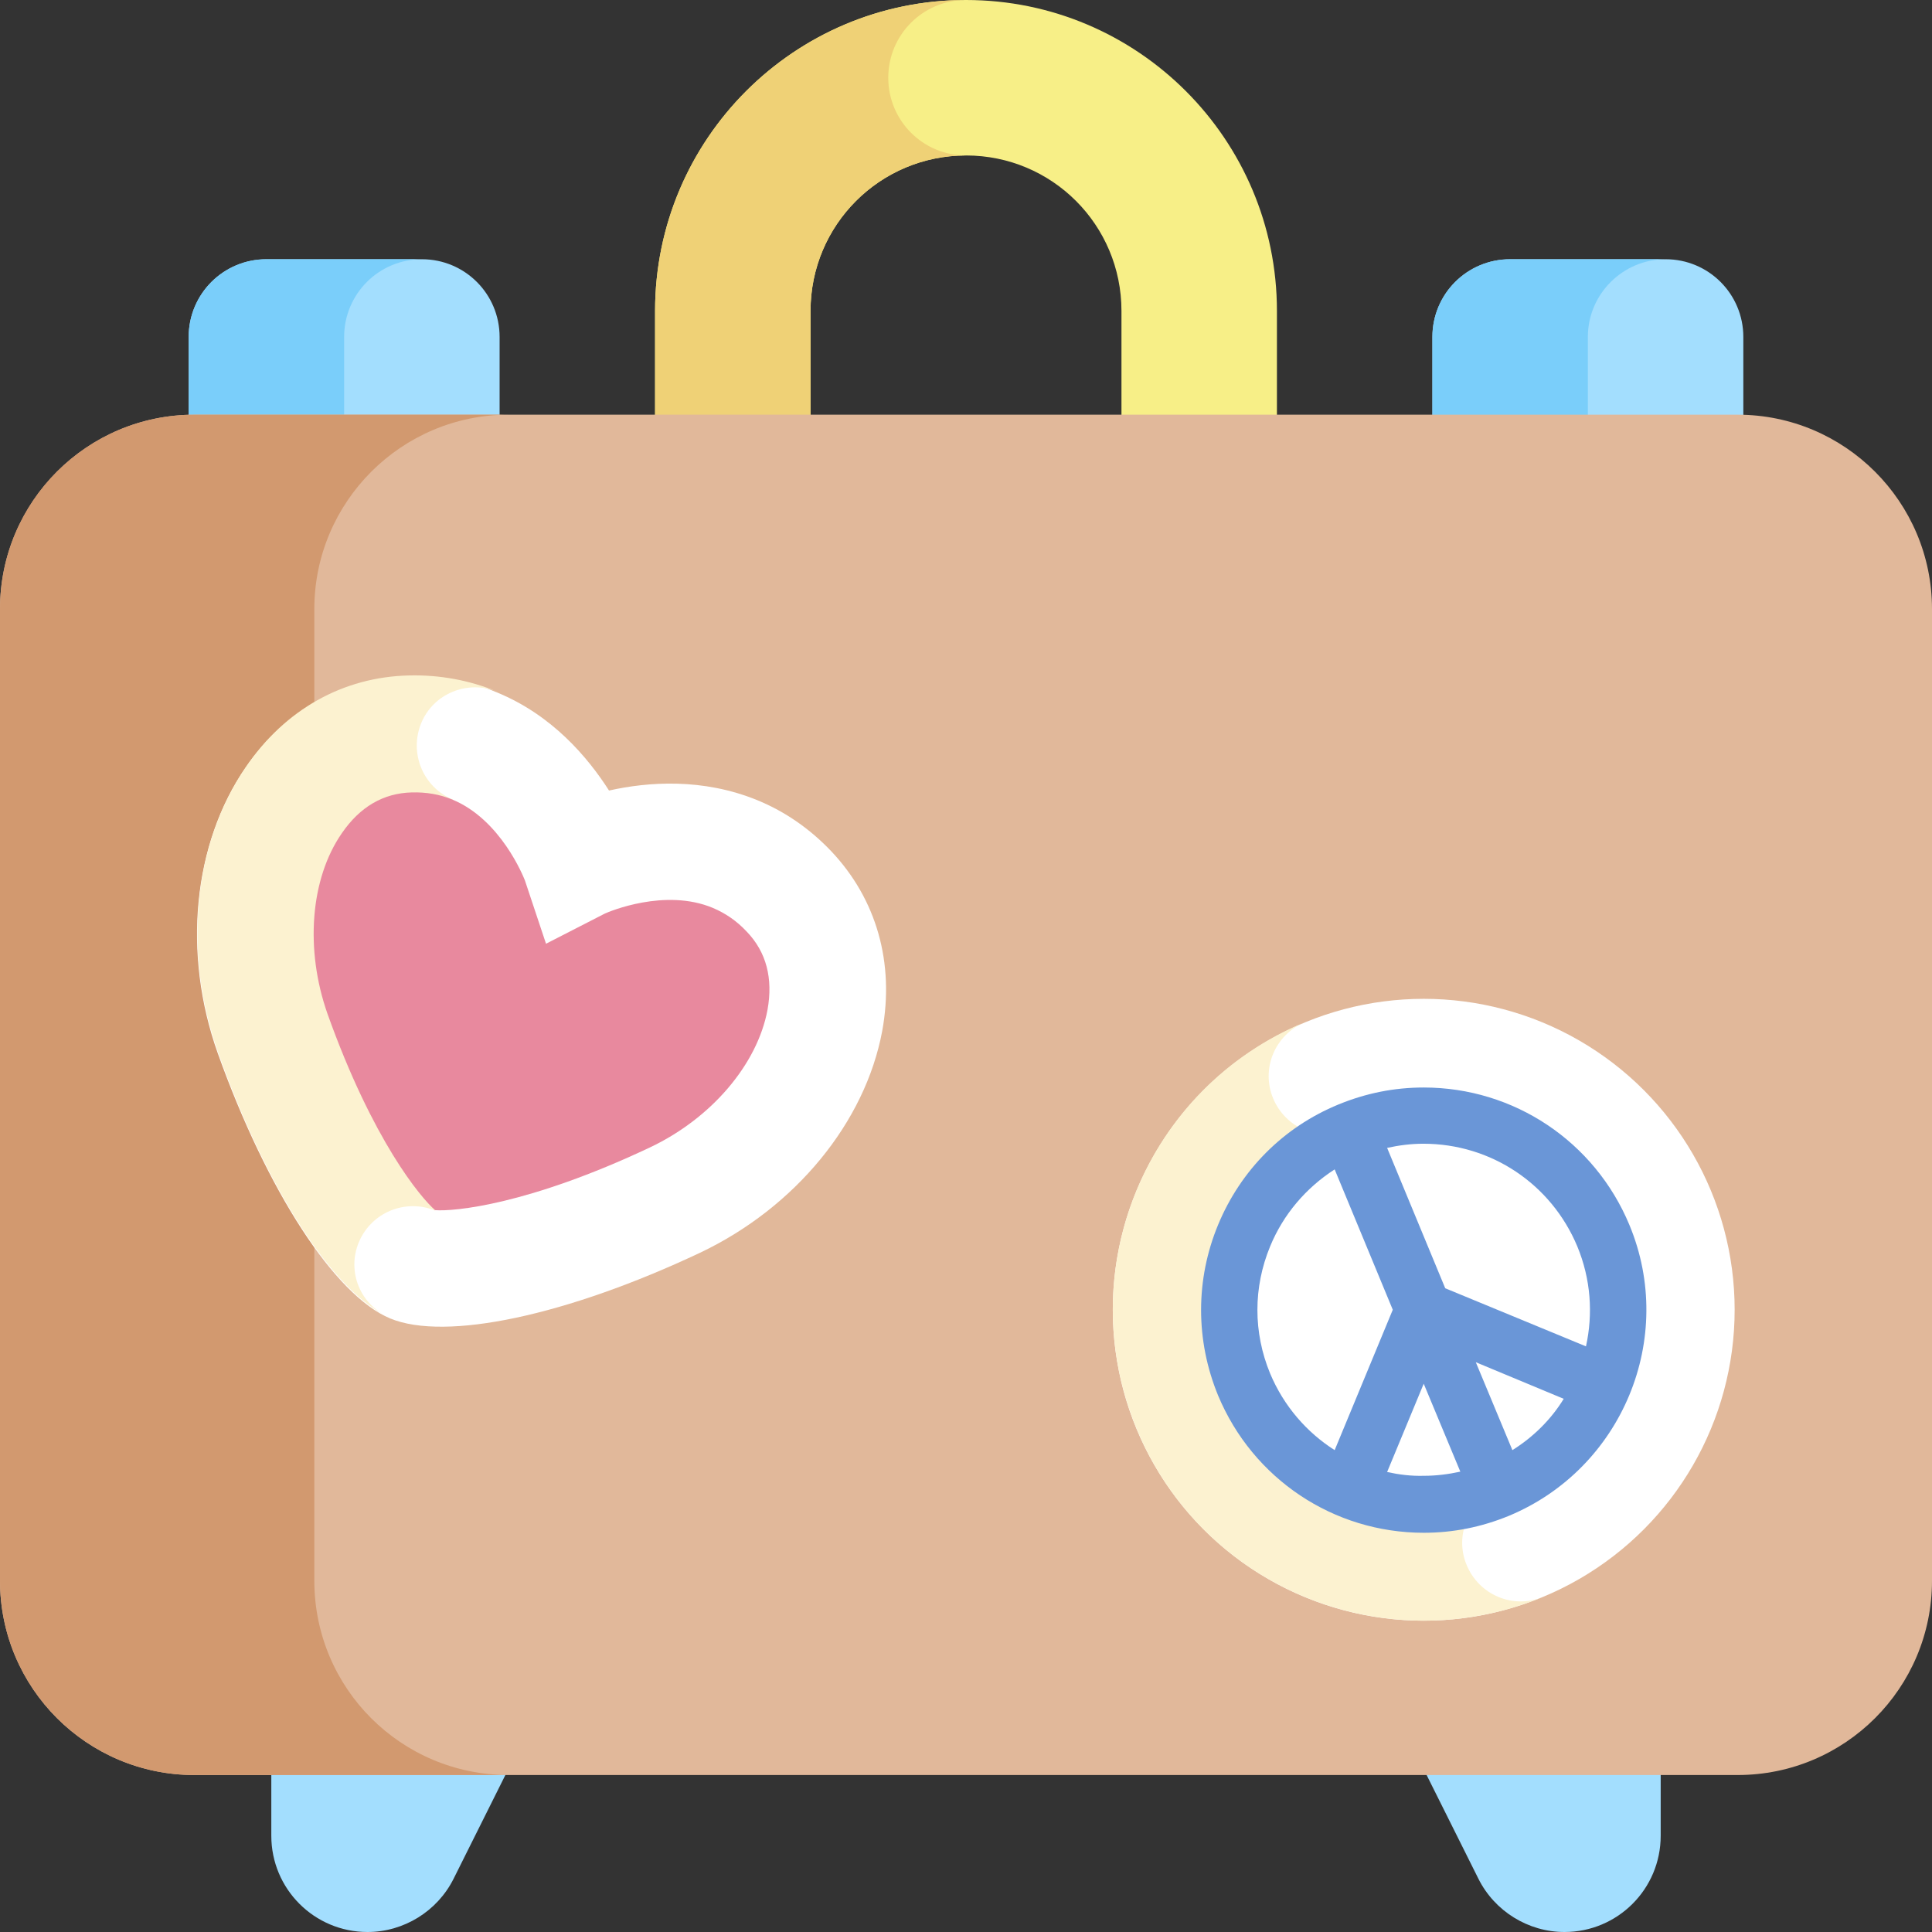
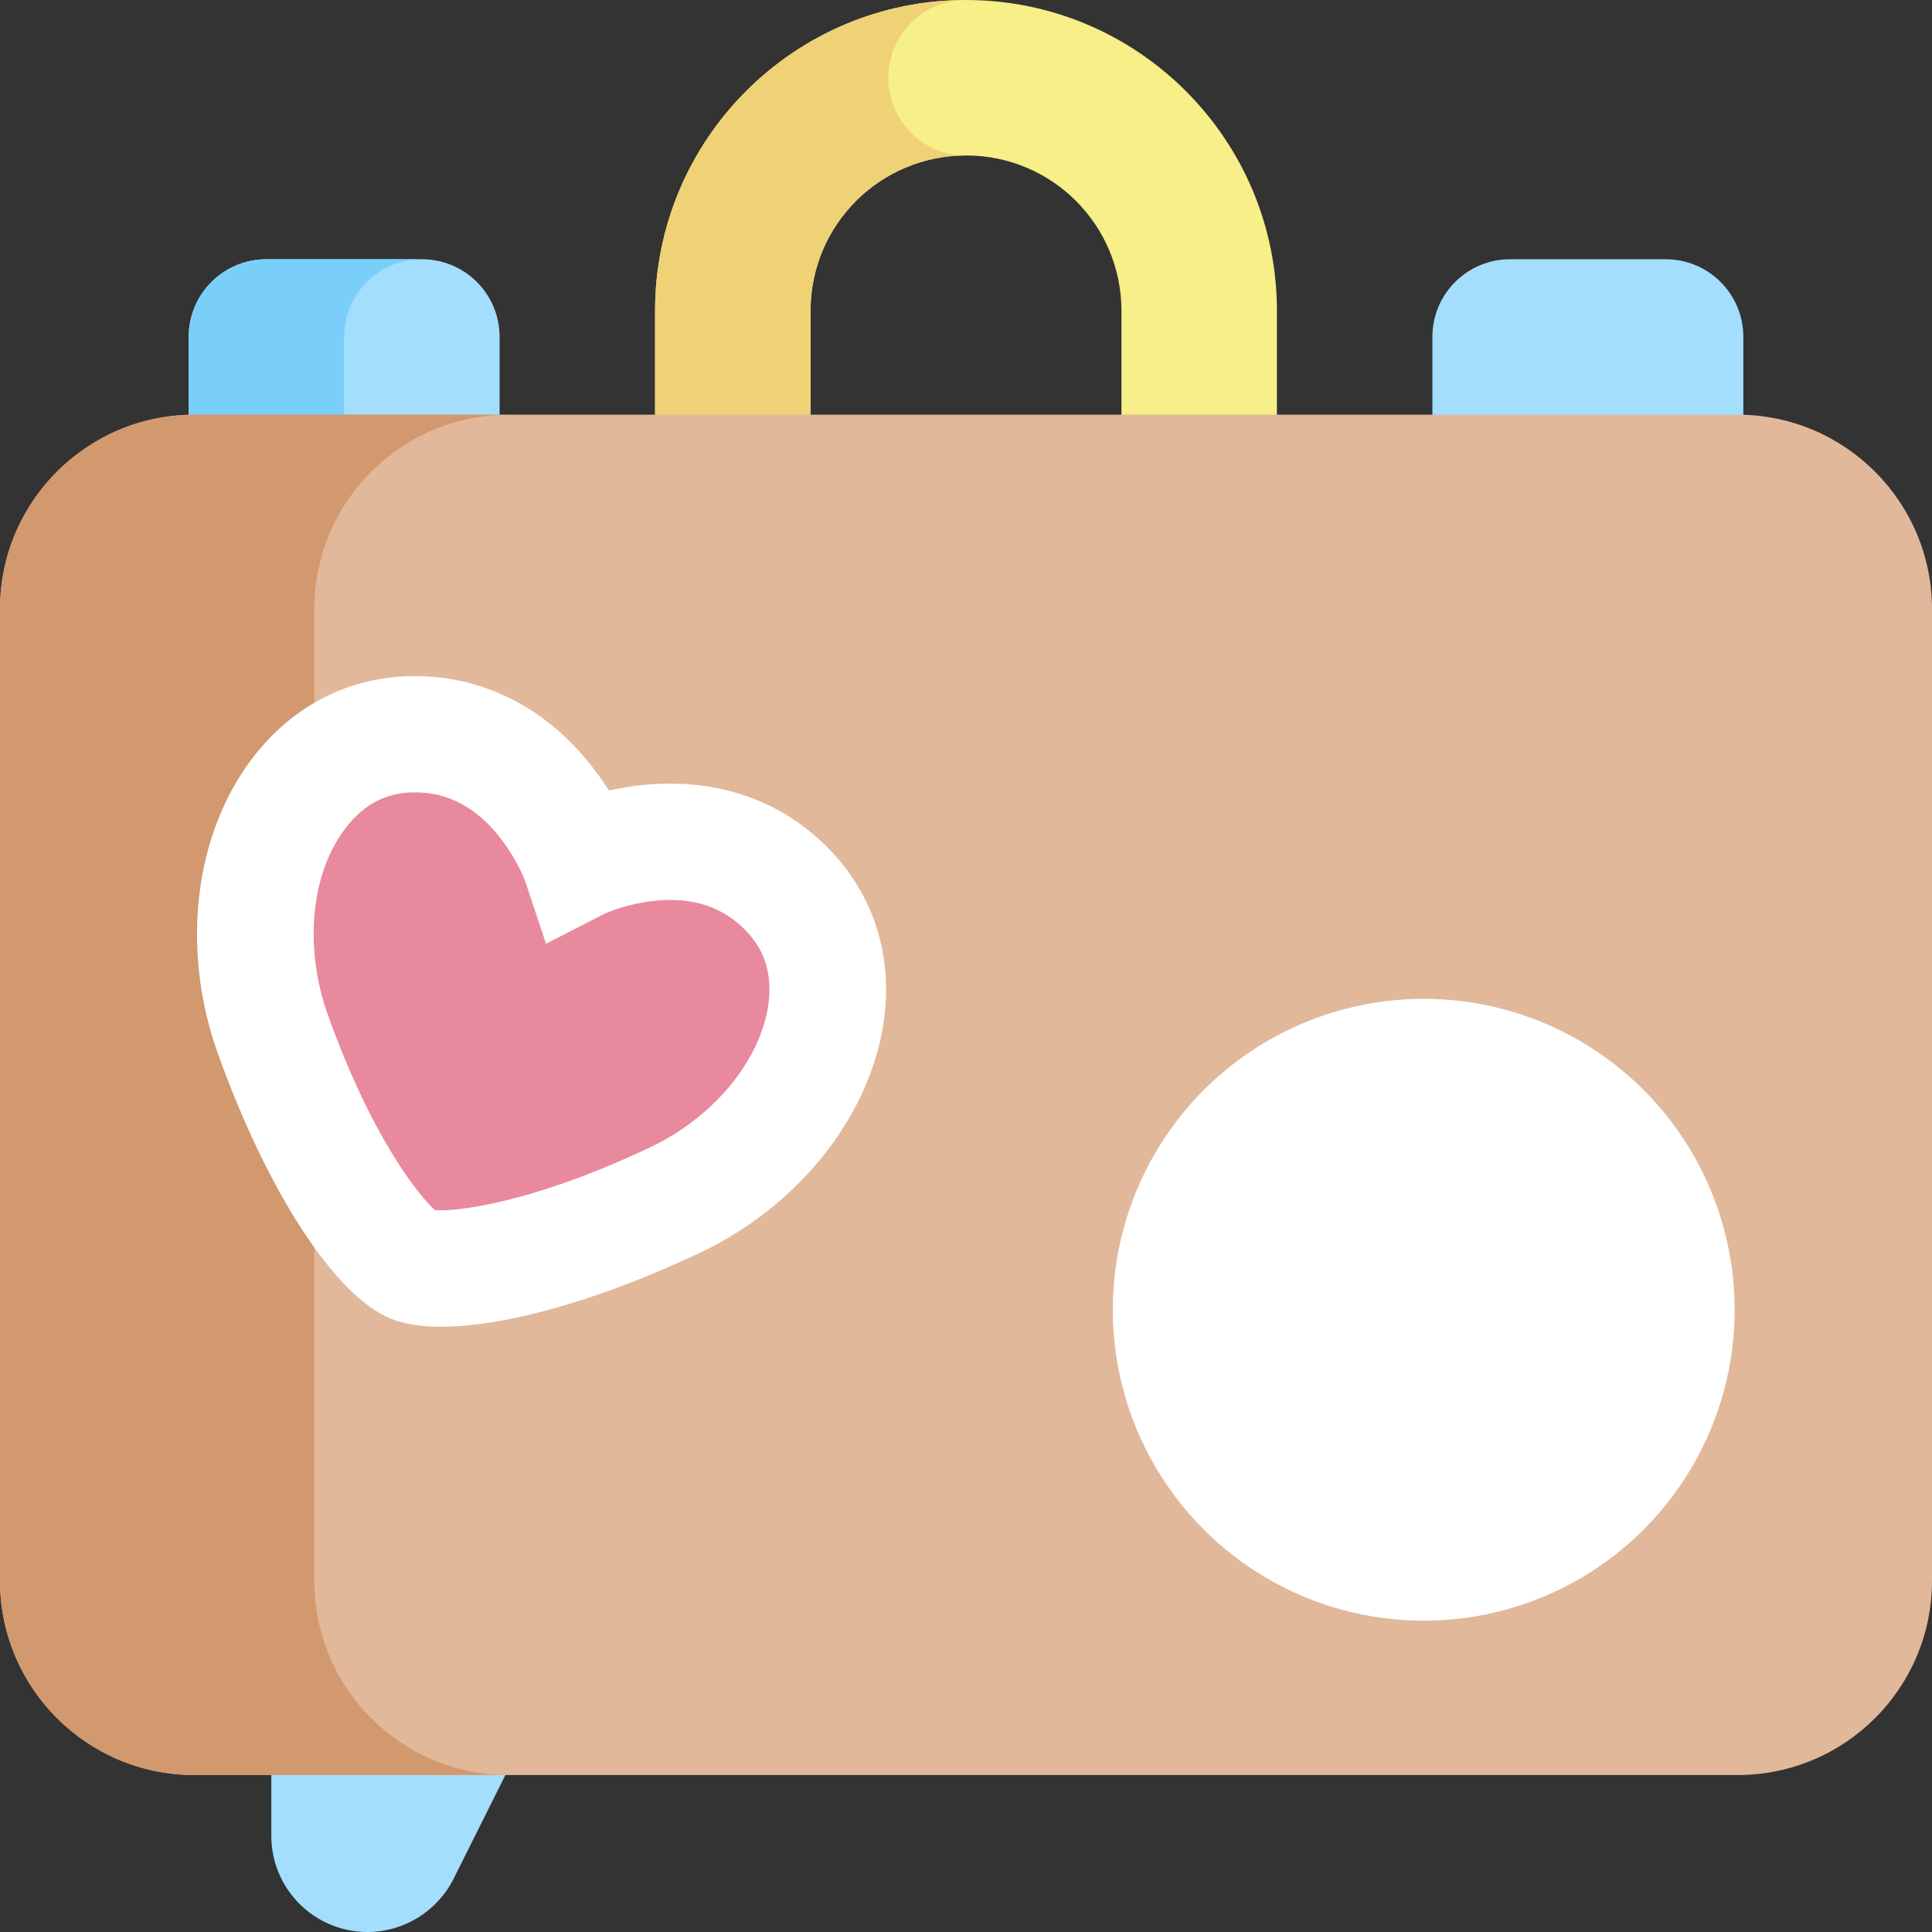
<svg xmlns="http://www.w3.org/2000/svg" version="1.1" id="Capa_1" x="0px" y="0px" viewBox="0 0 512 512" style="enable-background:new 0 0 512 512;" xml:space="preserve">
  <rect x="0" y="0" width="512" height="512" fill="#333333" stroke="none" />
  <style type="text/css"> .st0{fill:#F7EF87;} .st1{fill:#EFD176;} .st2{fill:#A3DEFE;} .st3{fill:#7ACEFA;} .st4{fill:#E1B89A;} .st5{fill:#D2996F;} .st6{fill:#FFFFFF;} .st7{fill:#FCF2D0;} .st8{fill:#6A96D7;} .st9{fill:#E8899E;} </style>
  <g>
    <g>
      <path class="st0" d="M256,0c-45.5,0-82.4,36.9-82.4,82.4v58.4h41.2V82.4c0-22.8,18.4-41.2,41.2-41.2s41.2,18.4,41.2,41.2v58.4 h41.2V82.4C338.4,36.9,301.5,0,256,0z" />
    </g>
    <g>
      <path class="st1" d="M235.4,20.6C235.4,9.2,244.6,0,256,0c-45.5,0-82.4,36.9-82.4,82.4v58.4h41.2V82.4c0-22.8,18.4-41.2,41.2-41.2 C244.6,41.2,235.4,32,235.4,20.6z" />
    </g>
    <g>
      <path class="st2" d="M379.6,151.1H462V89.3c0-11.4-9.2-20.6-20.6-20.6h-41.2c-11.4,0-20.6,9.2-20.6,20.6L379.6,151.1L379.6,151.1z " />
    </g>
    <g>
-       <path class="st3" d="M441.4,68.7h-41.2c-11.4,0-20.6,9.2-20.6,20.6v61.8h41.2V89.3C420.8,77.9,430.1,68.7,441.4,68.7z" />
-     </g>
+       </g>
    <g>
      <path class="st2" d="M132.4,151.1H50V89.3c0-11.4,9.2-20.6,20.6-20.6h41.2c11.4,0,20.6,9.2,20.6,20.6L132.4,151.1L132.4,151.1z" />
    </g>
    <g>
      <path class="st3" d="M111.8,68.7H70.6C59.2,68.7,50,77.9,50,89.3v61.8h41.2V89.3C91.2,77.9,100.4,68.7,111.8,68.7z" />
    </g>
    <g>
-       <path class="st2" d="M357.7,429.6h82.4v56.9c0,14.1-11.4,25.5-25.5,25.5c-9.6,0-18.5-5.5-22.8-14.1L357.7,429.6z" />
-     </g>
+       </g>
    <g>
      <path class="st2" d="M154.3,429.6H71.9v56.9c0,14.1,11.4,25.5,25.5,25.5c9.6,0,18.5-5.5,22.8-14.1L154.3,429.6z" />
    </g>
    <g>
      <path class="st4" d="M460.5,470.4h-409C23.1,470.4,0,447.4,0,418.9V161.4c0-28.4,23.1-51.5,51.5-51.5h409 c28.4,0,51.5,23.1,51.5,51.5v257.5C512,447.4,488.9,470.4,460.5,470.4L460.5,470.4z" />
    </g>
    <g>
      <path class="st5" d="M83.3,418.9V161.4c0-28.4,23.1-51.5,51.5-51.5H51.5C23.1,109.9,0,132.9,0,161.4v257.5 c0,28.4,23.1,51.5,51.5,51.5h83.3C106.3,470.4,83.3,447.4,83.3,418.9L83.3,418.9z" />
    </g>
    <g>
      <circle class="st6" cx="377.3" cy="347.1" r="82.4" />
    </g>
    <g>
-       <path class="st7" d="M397,394.7c-26.3,10.9-56.4-1.6-67.3-27.9c-10.9-26.3,1.6-56.4,27.9-67.3c-7.9,3.3-16.9-0.5-20.2-8.4 s0.5-16.9,8.4-20.2c-42.1,17.4-62,65.6-44.6,107.7c17.4,42.1,65.6,62,107.7,44.6c-7.9,3.3-16.9-0.5-20.2-8.4 C385.4,407,389.1,398,397,394.7L397,394.7z" />
-     </g>
-     <path class="st8" d="M431.8,324.6c-9.2-22.1-30.6-36.4-54.5-36.4c-7.8,0-15.3,1.5-22.6,4.5c-14.6,6-25.9,17.4-31.9,31.9 s-6,30.6,0,45.2c9.2,22.1,30.6,36.4,54.5,36.4c7.8,0,15.3-1.5,22.6-4.5C429.9,389.2,444.3,354.6,431.8,324.6z M418,330.3 c3.6,8.7,4.2,17.9,2.3,26.5L383,341.4l-15.4-37.2c3.2-0.7,6.4-1.1,9.6-1.1C395.2,303.1,411.1,313.8,418,330.3z M336.6,364 c-4.5-10.9-4.5-22.8,0-33.7c3.5-8.5,9.5-15.5,17.1-20.4l15.4,37.2l-15.4,37.2C346.3,379.6,340.2,372.6,336.6,364L336.6,364z M367.6,390.1l9.7-23.4l9.7,23.3c-3.2,0.7-6.4,1.1-9.6,1.1C374,391.2,370.8,390.8,367.6,390.1L367.6,390.1z M400.8,384.3l-9.7-23.3 l23.3,9.7C411.1,376.1,406.4,380.8,400.8,384.3z" />
+       </g>
    <g>
      <path class="st6" d="M103.4,349.4c-14.7-6.1-32.6-33.7-45.7-70.3c-9.4-26.4-6.6-55.4,7.4-75.7c10.4-15.1,25.7-23.7,43.2-24.2 c8.2-0.2,16.1,1.2,23.4,4.3c14.6,6,24,17.1,29.7,26c10.3-2.3,24.8-3.4,39.4,2.6c7.3,3,13.9,7.6,19.5,13.5 c12,12.7,16.8,29.6,13.5,47.6c-4.5,24.2-23,46.8-48.3,58.8C150.3,348.6,118.1,355.5,103.4,349.4L103.4,349.4z" />
    </g>
    <g>
-       <path class="st7" d="M95.1,329.2c3.3-7.9,12.3-11.6,20.2-8.4l4.7-108.9c-7.9-3.3-11.6-12.3-8.4-20.2s12.3-11.6,20.2-8.4 c-7.3-3-15.2-4.5-23.4-4.3c-17.5,0.4-32.8,9-43.2,24.2c-14,20.3-16.8,49.3-7.4,75.7c13,36.6,31,64.2,45.7,70.3 C95.6,346.1,91.8,337.1,95.1,329.2L95.1,329.2z" />
-     </g>
+       </g>
    <g>
      <path class="st9" d="M115.3,320.7c-3.8-3.3-16.5-18.4-28.5-52c-6-17-4.6-35.8,3.8-47.9c4.8-7,11-10.6,18.5-10.8 c3.9-0.1,7.4,0.5,10.8,1.9c12.8,5.3,18.8,20.4,19.2,21.4l5.6,16.8l15.6-8c1.1-0.5,15.9-6.8,28.6-1.5c3.3,1.4,6.3,3.4,9,6.3 c5.2,5.4,7,12.4,5.5,20.7c-2.7,14.5-14.9,28.8-31.2,36.5C140,319.3,120.3,321.1,115.3,320.7z" />
    </g>
  </g>
</svg>